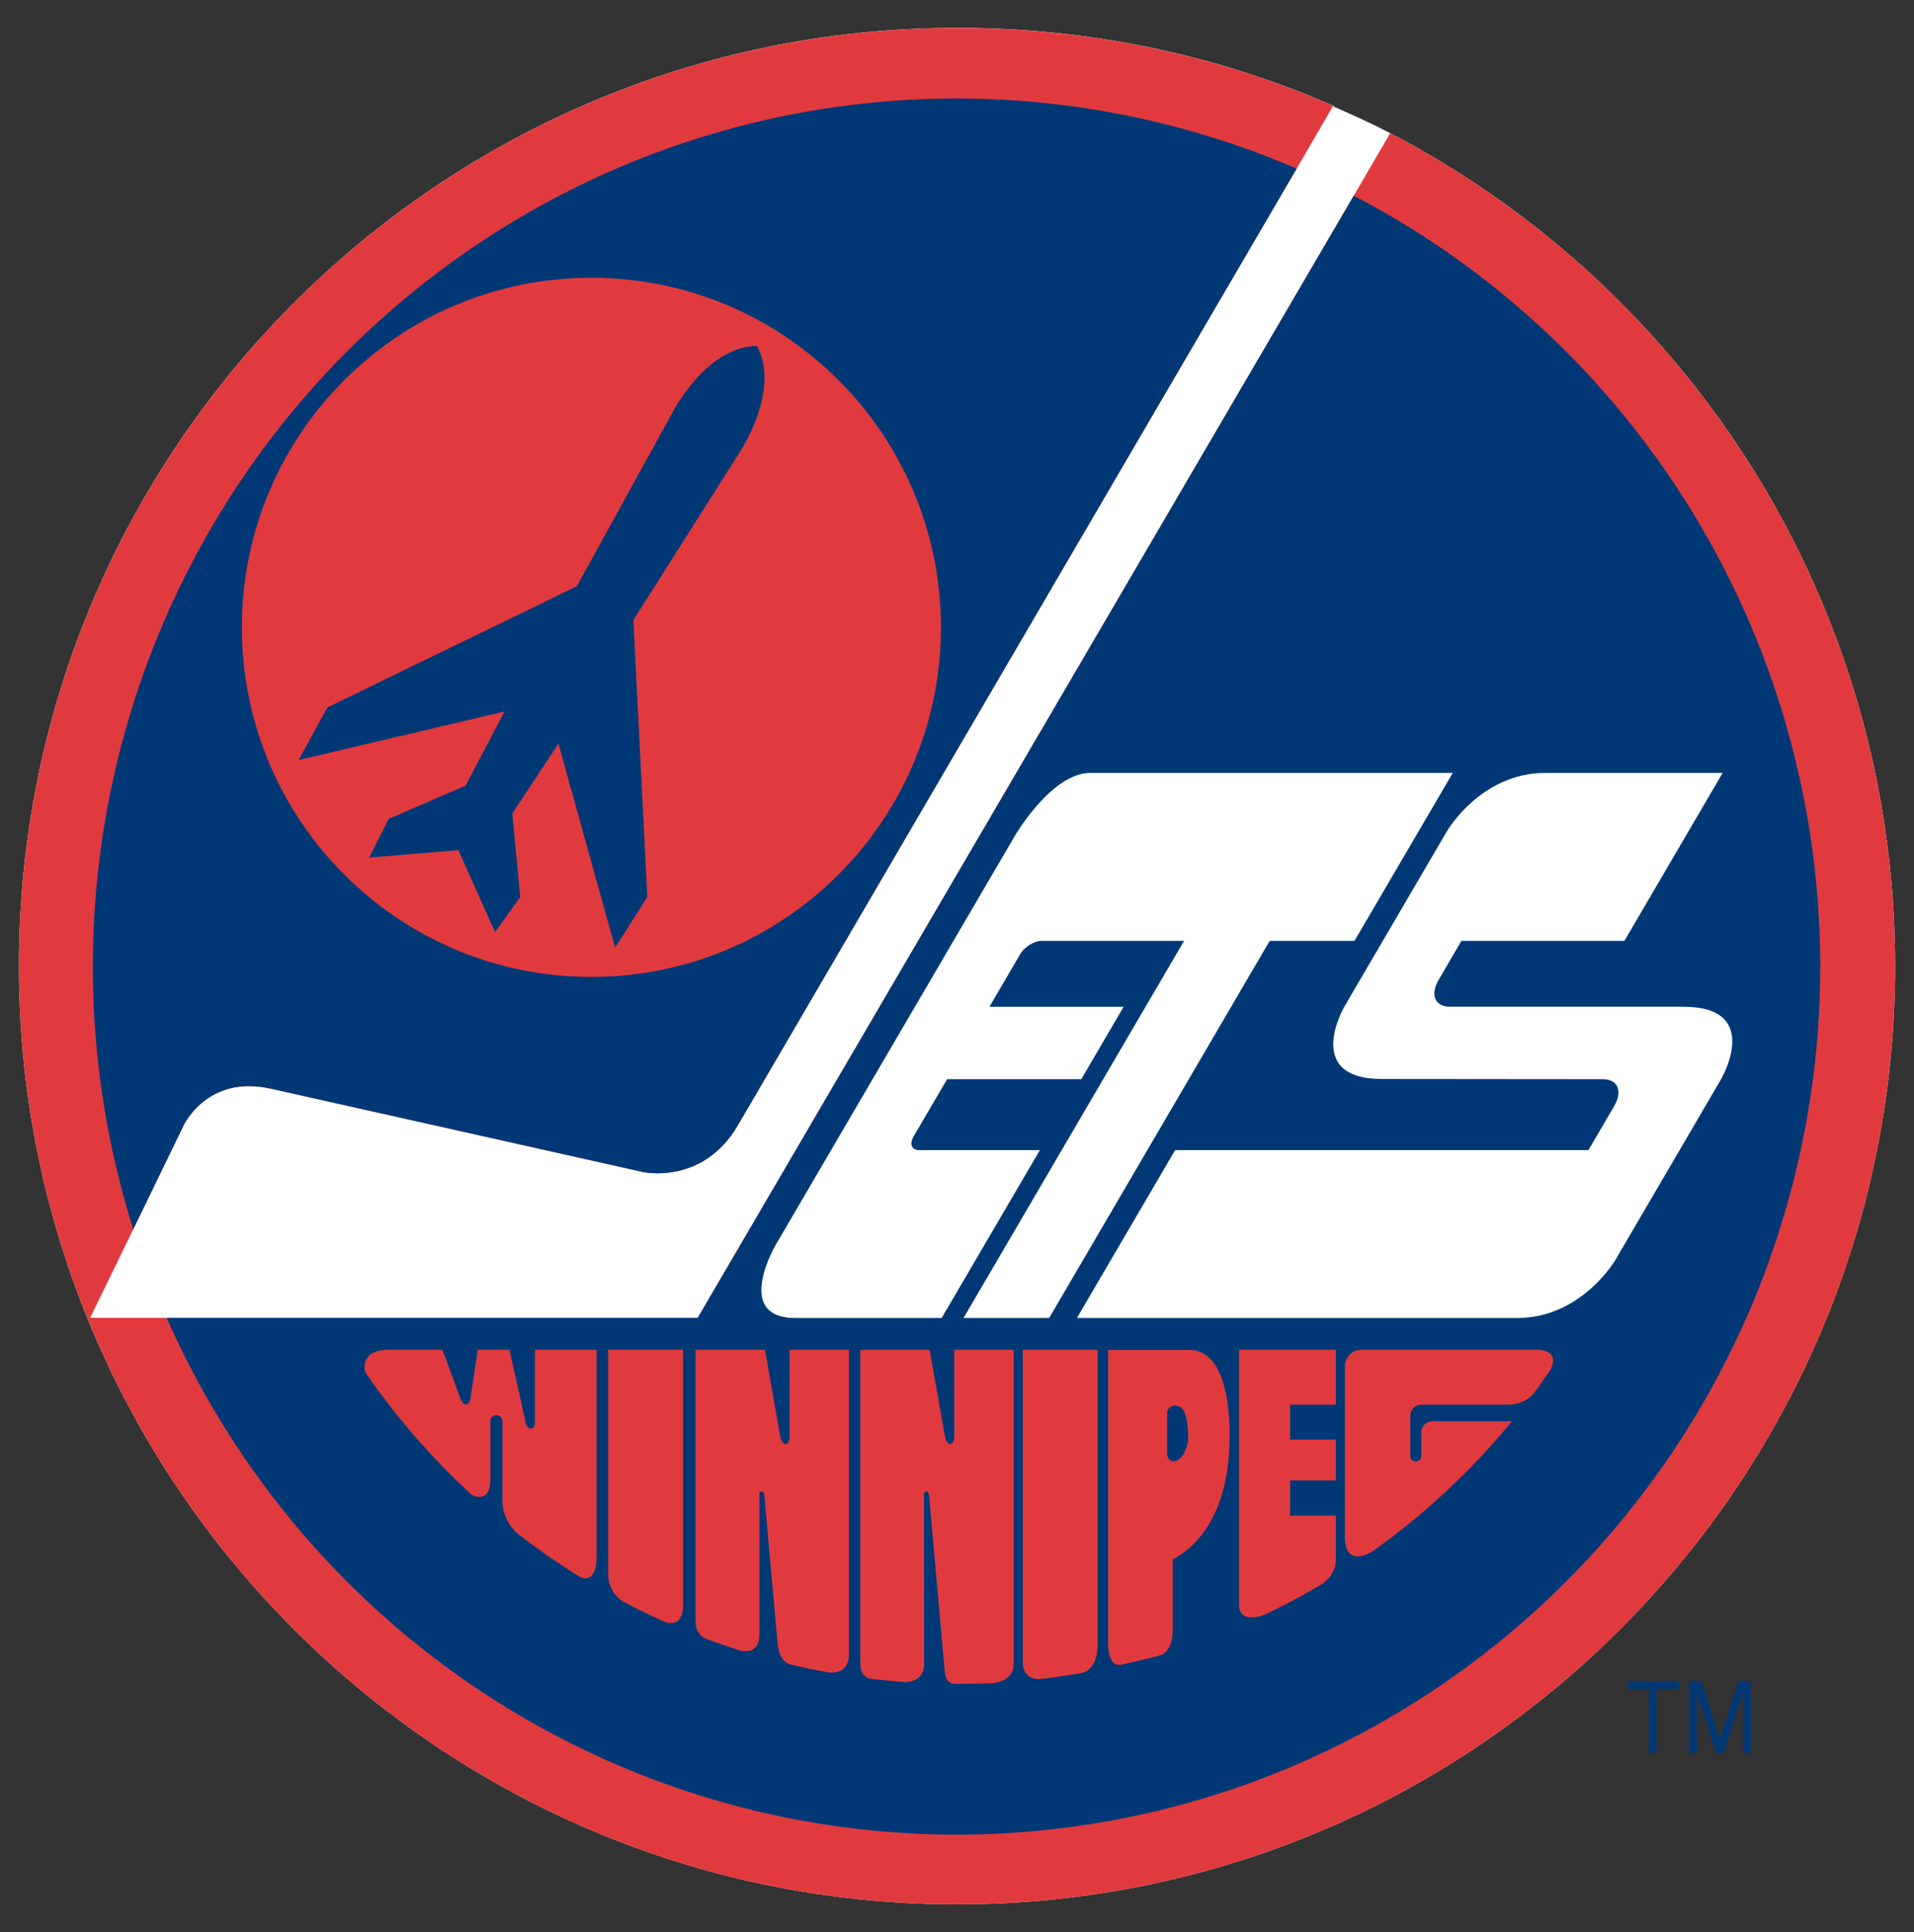
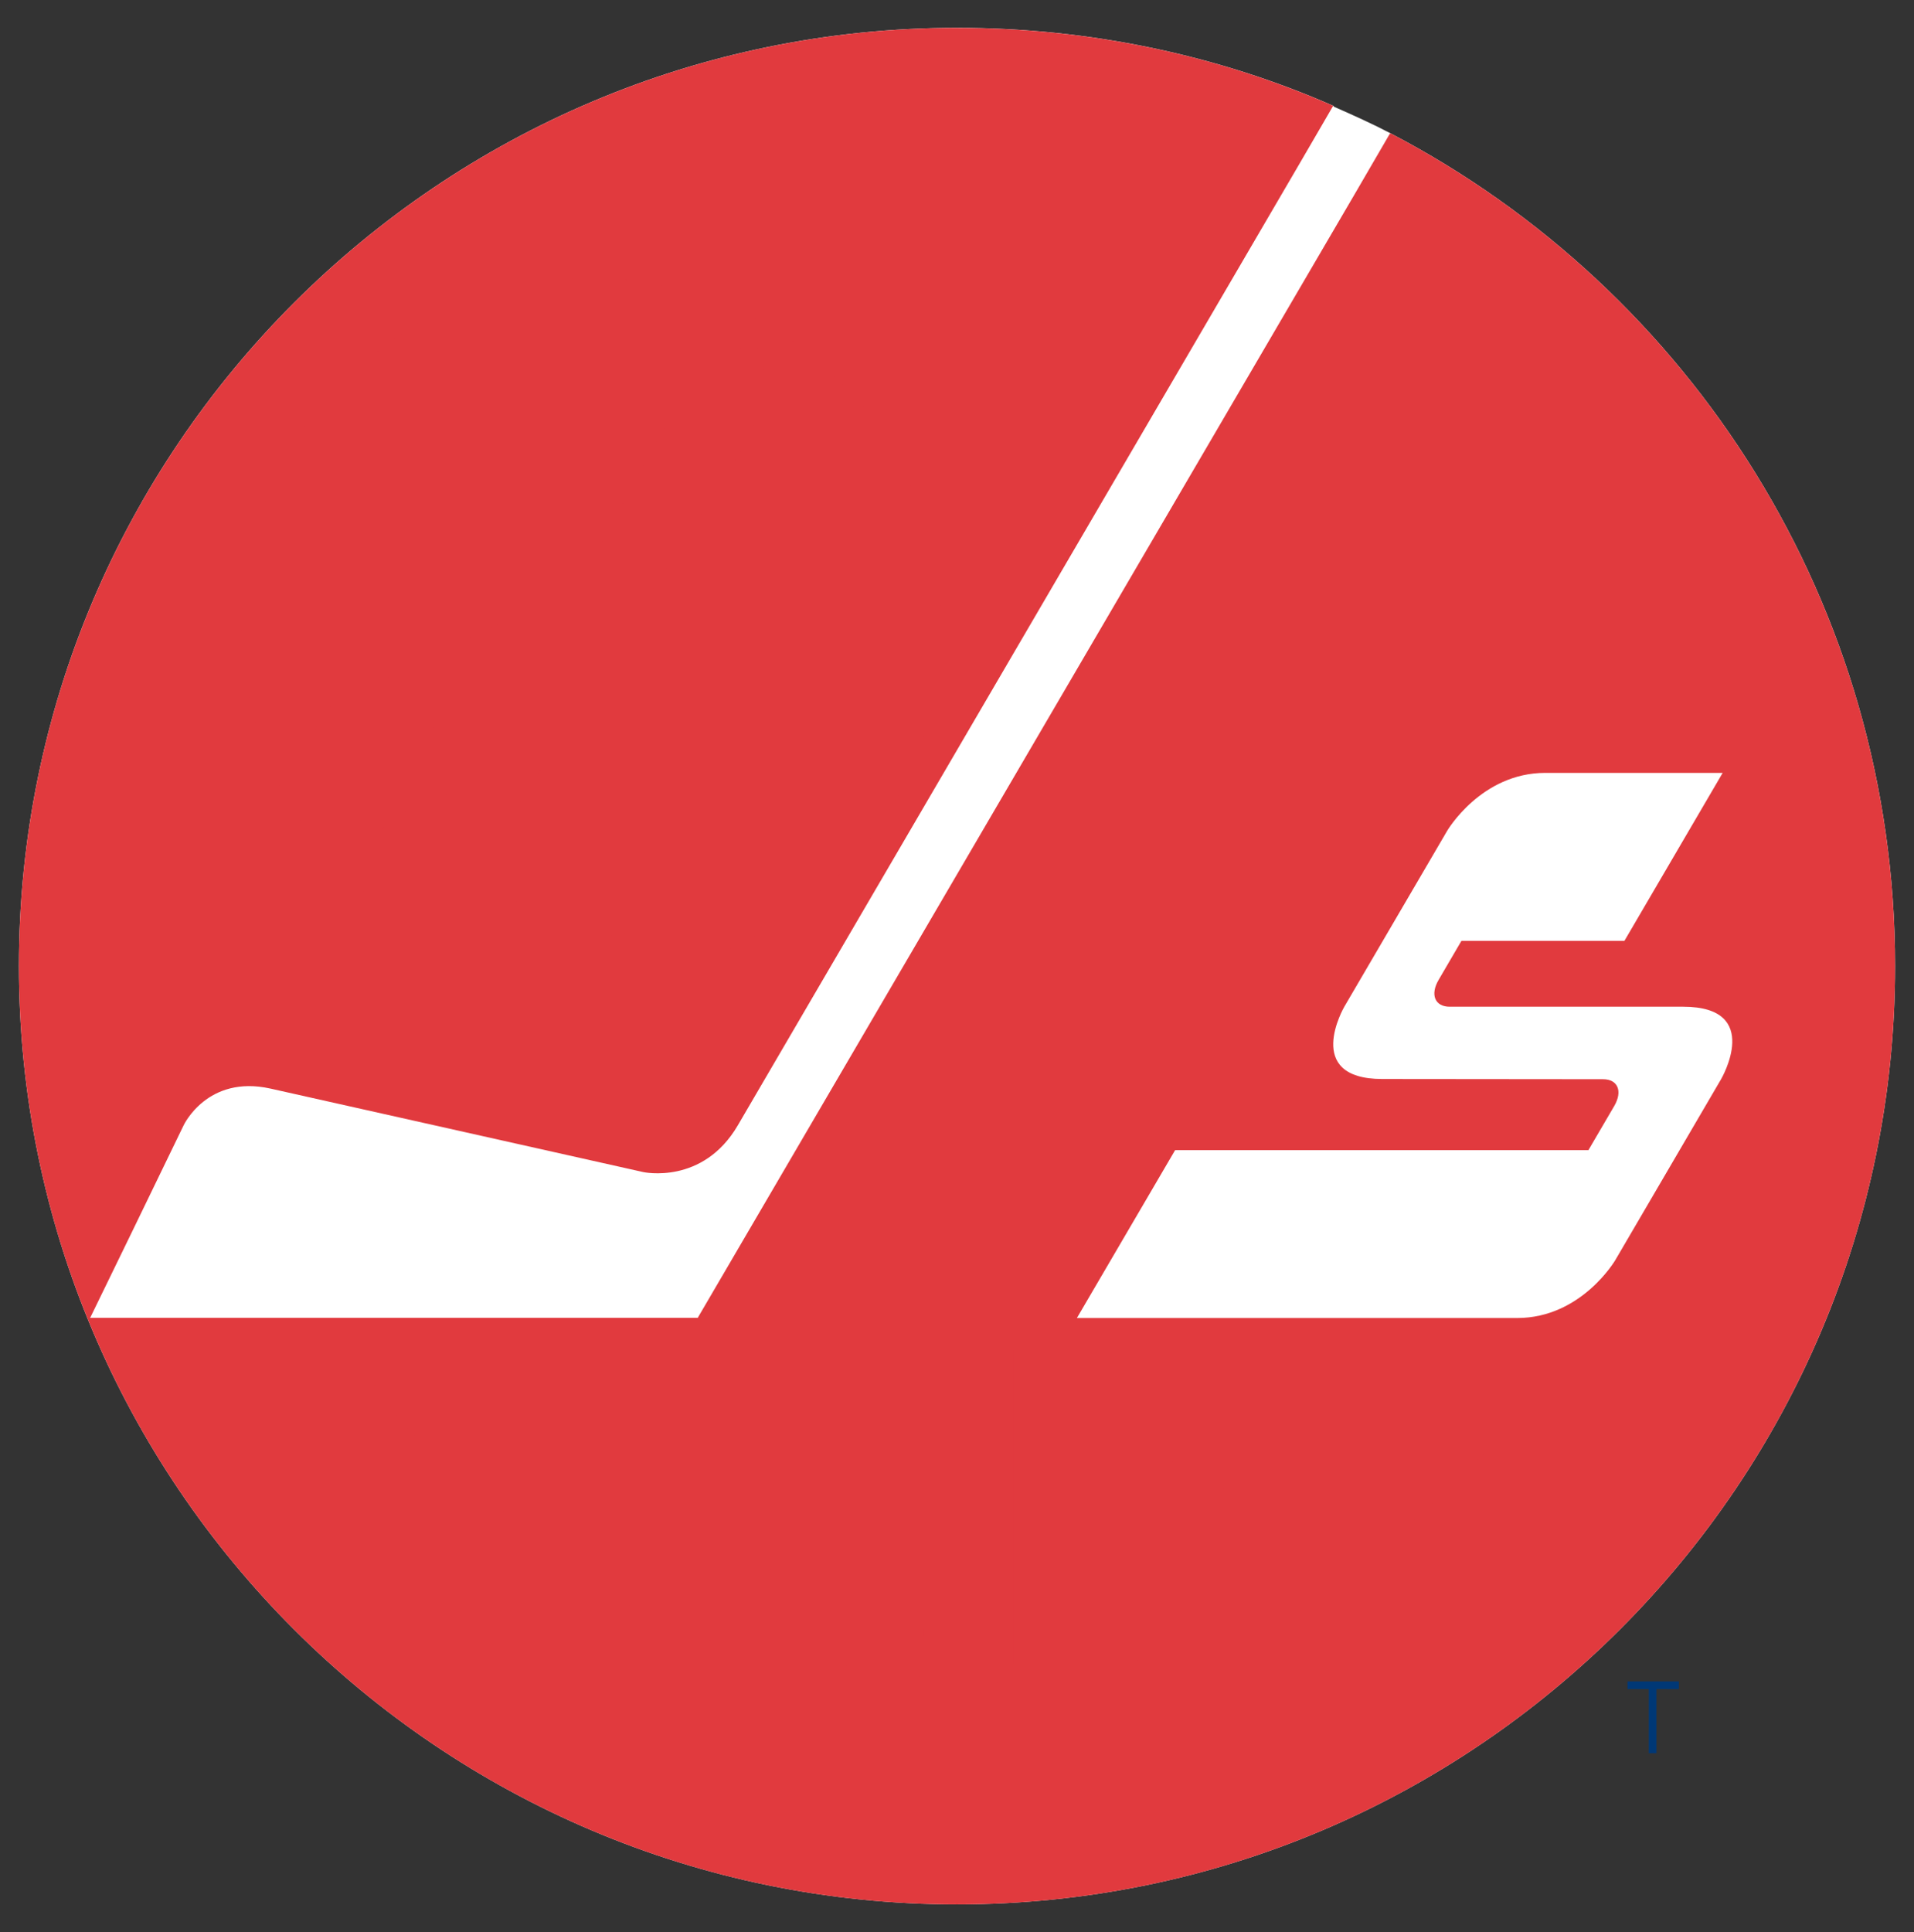
<svg xmlns="http://www.w3.org/2000/svg" xmlns:xlink="http://www.w3.org/1999/xlink" version="1.1" width="53.75" height="54.25" viewBox="0 0 53.75 54.25" id="Layer_1" xml:space="preserve">
  <rect x="0" y="0" width="53.75" height="54.25" fill="#333333" stroke="none" />
  <defs id="defs284">
    <defs id="defs238">
      <rect width="52.709" height="52.71" x="0.589" y="0.619" id="SVGID_1_" />
    </defs>
    <clipPath id="SVGID_2_">
      <use id="use242" style="overflow:visible" x="0" y="0" width="53.75" height="54.25" xlink:href="#SVGID_1_" />
    </clipPath>
    <clipPath id="SVGID_2_-1">
      <use id="use242-7" style="overflow:visible" x="0" y="0" width="53.75" height="54.25" xlink:href="#SVGID_1_" />
    </clipPath>
    <clipPath id="clipPath3298">
      <use id="use3300" style="overflow:visible" x="0" y="0" width="53.75" height="54.25" xlink:href="#SVGID_1_" />
    </clipPath>
    <clipPath id="clipPath3302">
      <use id="use3304" style="overflow:visible" x="0" y="0" width="53.75" height="54.25" xlink:href="#SVGID_1_" />
    </clipPath>
    <clipPath id="clipPath3306">
      <use id="use3308" style="overflow:visible" x="0" y="0" width="53.75" height="54.25" xlink:href="#SVGID_1_" />
    </clipPath>
    <clipPath id="clipPath3310">
      <use id="use3312" style="overflow:visible" x="0" y="0" width="53.75" height="54.25" xlink:href="#SVGID_1_" />
    </clipPath>
    <clipPath id="clipPath3314">
      <use id="use3316" style="overflow:visible" x="0" y="0" width="53.75" height="54.25" xlink:href="#SVGID_1_" />
    </clipPath>
    <clipPath id="clipPath3318">
      <use id="use3320" style="overflow:visible" x="0" y="0" width="53.75" height="54.25" xlink:href="#SVGID_1_" />
    </clipPath>
    <clipPath id="clipPath3322">
      <use id="use3324" style="overflow:visible" x="0" y="0" width="53.75" height="54.25" xlink:href="#SVGID_1_" />
    </clipPath>
    <clipPath id="clipPath3326">
      <use id="use3328" style="overflow:visible" x="0" y="0" width="53.75" height="54.25" xlink:href="#SVGID_1_" />
    </clipPath>
    <clipPath id="clipPath3330">
      <use id="use3332" style="overflow:visible" x="0" y="0" width="53.75" height="54.25" xlink:href="#SVGID_1_" />
    </clipPath>
    <clipPath id="clipPath3334">
      <use id="use3336" style="overflow:visible" x="0" y="0" width="53.75" height="54.25" xlink:href="#SVGID_1_" />
    </clipPath>
    <clipPath id="clipPath3338">
      <use id="use3340" style="overflow:visible" x="0" y="0" width="53.75" height="54.25" xlink:href="#SVGID_1_" />
    </clipPath>
    <clipPath id="clipPath3342">
      <use id="use3344" style="overflow:visible" x="0" y="0" width="53.75" height="54.25" xlink:href="#SVGID_1_" />
    </clipPath>
    <clipPath id="clipPath3346">
      <use id="use3348" style="overflow:visible" x="0" y="0" width="53.75" height="54.25" xlink:href="#SVGID_1_" />
    </clipPath>
    <clipPath id="clipPath3350">
      <use id="use3352" style="overflow:visible" x="0" y="0" width="53.75" height="54.25" xlink:href="#SVGID_1_" />
    </clipPath>
    <clipPath id="clipPath3354">
      <use id="use3356" style="overflow:visible" x="0" y="0" width="53.75" height="54.25" xlink:href="#SVGID_1_" />
    </clipPath>
    <clipPath id="clipPath3358">
      <use id="use3360" style="overflow:visible" x="0" y="0" width="53.75" height="54.25" xlink:href="#SVGID_1_" />
    </clipPath>
    <clipPath id="clipPath3362">
      <use id="use3364" style="overflow:visible" x="0" y="0" width="53.75" height="54.25" xlink:href="#SVGID_1_" />
    </clipPath>
    <clipPath id="clipPath3366">
      <use id="use3368" style="overflow:visible" x="0" y="0" width="53.75" height="54.25" xlink:href="#SVGID_1_" />
    </clipPath>
    <clipPath id="SVGID_2_-1-4">
      <use id="use242-7-2" style="overflow:visible" x="0" y="0" width="53.75" height="54.25" xlink:href="#SVGID_1_" />
    </clipPath>
    <clipPath id="SVGID_2_-1-5">
      <use id="use242-7-0" style="overflow:visible" x="0" y="0" width="53.75" height="54.25" xlink:href="#SVGID_1_" />
    </clipPath>
    <clipPath id="SVGID_2_-1-4-5">
      <use id="use242-7-2-9" style="overflow:visible" x="0" y="0" width="53.75" height="54.25" xlink:href="#SVGID_1_" />
    </clipPath>
    <clipPath id="SVGID_2_-1-4-7">
      <use id="use242-7-2-3" style="overflow:visible" x="0" y="0" width="744.094" height="1052.362" xlink:href="#SVGID_1_" />
    </clipPath>
    <clipPath id="clipPath3646">
      <path d="m 84.581,46.972 c -14.533,0 -26.344,11.813 -26.344,26.344 0,14.532 11.811,26.344 26.344,26.344 14.532,0 26.344,-11.812 26.344,-26.344 -10e-4,-10.144 -5.734,-18.971 -14.156,-23.375 -0.008,-0.004 -0.023,0.004 -0.031,0 l -1,1.719 -18.438,31.531 -15,0 -2.062,0 1.156,-2.375 1.469,-3.031 c 0,0 0.664,-1.426 2.438,-1.031 l 10.469,2.344 c 0,0 1.672,0.371 2.656,-1.312 l 15.719,-26.906 1,-1.719 c -3.229,-1.415 -6.817,-2.188 -10.562,-2.188 z" id="path3648" style="fill:#ff00ff" />
    </clipPath>
  </defs>
  <g transform="translate(-0.069,0.152)" id="g3673">
    <path d="M 26.944,0.629 C 12.411,0.629 0.6,12.442 0.6,26.973 0.6,41.505 12.411,53.317 26.944,53.317 41.476,53.317 53.288,41.505 53.288,26.973 53.287,16.829 47.553,8.002 39.132,3.598 c -0.51,-0.268 -1.065,-0.517 -1.594,-0.75 -0.012,-0.005 -0.019,-0.026 -0.031,-0.031 C 34.277,1.402 30.69,0.629 26.944,0.629 z" id="path3577-8" style="fill:#ffffff;fill-opacity:1" />
    <g transform="translate(-57.637,-46.342)" clip-path="url(#clipPath3646)" id="g3642">
      <path d="m 84.581,46.972 c -14.533,0 -26.344,11.813 -26.344,26.344 0,14.532 11.811,26.344 26.344,26.344 14.532,0 26.344,-11.812 26.344,-26.344 -10e-4,-10.144 -5.734,-18.971 -14.156,-23.375 -0.51,-0.268 -1.065,-0.517 -1.594,-0.75 -0.012,-0.005 -0.019,-0.026 -0.031,-0.031 -3.229,-1.415 -6.817,-2.188 -10.562,-2.188 z" id="path3577" style="fill:#e13a3e;fill-opacity:1" />
-       <path d="m 46.082,73.921 a 9.314,10.601 0 1 1 -18.629,0 9.314,10.601 0 1 1 18.629,0 z" transform="matrix(2.604,0,0,2.299,-11.175,-96.616)" id="path3607" style="fill:#003876;fill-opacity:1;fill-rule:evenodd;stroke:none" />
    </g>
    <g id="g3656">
      <g id="g3632">
        <path d="m 14.608,42.91 c 0.56,0.434 1.144,0.839 1.749,1.214 0,0 0.465,0.262 0.465,-0.578 v -5.801 h -1.733 v 2.073 c 0,0 0,0.142 -0.111,0.142 -0.109,0 -0.141,-0.142 -0.141,-0.142 l -0.46,-2.073 h -0.891 l -0.21,1.397 c 0,0 -0.022,0.142 -0.119,0.142 -0.1,0 -0.149,-0.142 -0.149,-0.142 L 12.494,37.745 H 11 c -0.807,0 -0.728,0.551 -0.643,0.676 0.858,1.24 1.851,2.379 2.958,3.397 0,0 0.525,0.299 0.525,-0.446 V 39.75 c 0,-0.093 0.076,-0.169 0.169,-0.169 0.094,0 0.17,0.076 0.17,0.169 V 42 c 10e-4,0.563 0.429,0.91 0.429,0.91" clip-path="url(#SVGID_2_)" id="path254" style="fill:#e13a3e" />
        <path d="m 17.579,44.822 c 0.385,0.201 0.777,0.392 1.175,0.57 0,0 0.497,0.201 0.497,-0.48 v -7.167 h -2.104 v 6.284 c -10e-4,0.563 0.432,0.793 0.432,0.793" clip-path="url(#SVGID_2_)" id="path256" style="fill:#e13a3e" />
        <path d="m 26.083,41.723 c 0.064,0 0.073,0.094 0.073,0.094 l 0.447,4.988 c 0.027,0.319 0.263,0.321 0.263,0.321 0.026,0 0.053,0 0.079,0 0.344,0 0.686,-0.008 1.026,-0.024 0,0 0.563,-0.043 0.563,-0.529 v -8.827 h -1.667 v 2.44 c 0,0 0,0.205 -0.112,0.205 -0.111,0 -0.149,-0.205 -0.149,-0.205 l -0.43,-2.44 h -1.949 l 0.001,8.803 c 0,0.396 0.27,0.431 0.27,0.431 0.323,0.039 0.648,0.071 0.975,0.096 0,0 0.546,0.029 0.546,-0.502 l -0.002,-4.756 c 0.001,-0.002 -0.002,-0.095 0.066,-0.095" clip-path="url(#SVGID_2_)" id="path258" style="fill:#e13a3e" />
        <path d="m 22.242,40.186 c 0,0 0,0.205 -0.113,0.205 -0.111,0 -0.148,-0.205 -0.148,-0.205 l -0.43,-2.44 h -1.95 v 7.623 c 0,0.373 0.271,0.481 0.271,0.481 0.322,0.121 0.647,0.233 0.976,0.338 0,0 0.544,0.162 0.544,-0.432 v -3.939 c 0,0 -0.003,-0.094 0.065,-0.094 0.065,0 0.074,0.094 0.074,0.094 l 0.373,4.166 c 0.046,0.518 0.338,0.592 0.338,0.592 0.364,0.087 0.732,0.165 1.103,0.232 0,0 0.565,0.09 0.565,-0.515 v -8.547 h -1.668 v 2.441 z" clip-path="url(#SVGID_2_)" id="path260" style="fill:#e13a3e" />
-         <path d="m 29.285,46.991 c 0.394,-0.046 0.789,-0.104 1.176,-0.173 0,0 0.433,-0.08 0.433,-0.791 V 37.745 H 28.79 v 8.765 c -10e-4,0.532 0.495,0.481 0.495,0.481" clip-path="url(#SVGID_2_)" id="path262" style="fill:#e13a3e" />
        <path d="m 31.188,37.75 0,8.25 c 0,0.669 0.344,0.594 0.344,0.594 0.385,-0.091 0.78,-0.168 1.156,-0.281 0,0 0.312,-0.125 0.312,-0.656 L 33,43.625 c 0,0 1.594,-0.639 1.594,-3.375 0,0 0.127,-2.5 -1.125,-2.5 l -2.281,0 z m 1.875,1.562 c 0.174,0 0.269,0.131 0.312,0.312 0.043,0.181 0.062,0.407 0.062,0.562 -2.5e-4,0.078 -0.012,0.173 -0.031,0.25 -0.058,0.232 -0.214,0.438 -0.375,0.438 -0.189,0 -0.188,-0.219 -0.188,-0.219 l 0,-1.125 c 0,-0.203 0.219,-0.219 0.219,-0.219 z" clip-path="url(#SVGID_2_)" id="path264" style="fill:#e13a3e" />
-         <path d="m 37.584,39.286 v -1.541 h -2.72 v 7.144 c 0,0.619 0.755,0.278 0.755,0.278 0.536,-0.256 1.061,-0.537 1.568,-0.838 0,0 0.396,-0.241 0.396,-0.697 v -1.229 h -1.287 v -0.988 h 1.287 v -1.15 h -1.287 v -0.978 h 1.288 z" clip-path="url(#SVGID_2_)" id="path266" style="fill:#e13a3e" />
        <path d="m 38.631,43.393 c 1.455,-1.037 2.765,-2.262 3.896,-3.639 H 40.29 c -0.17,0 -0.308,0.139 -0.308,0.309 v 0.666 c 0,0.086 -0.069,0.154 -0.153,0.154 -0.086,0 -0.154,-0.068 -0.154,-0.154 v -1.135 c 0,-0.17 0.139,-0.308 0.309,-0.308 h 2.475 c 0.443,0 0.697,-0.336 0.697,-0.336 0.146,-0.198 0.289,-0.398 0.428,-0.601 0,0 0.398,-0.604 -0.397,-0.604 h -4.888 c -0.256,0 -0.463,0.207 -0.463,0.462 v 4.779 c -0.002,0.946 0.795,0.407 0.795,0.407" clip-path="url(#SVGID_2_)" id="path268" style="fill:#e13a3e" />
      </g>
      <g id="g3652">
-         <path d="m 38.107,26.264 2.76,-4.716 H 30.692 c -1.09,0 -2.112,1.749 -2.112,1.749 l -6.732,11.512 c 0,0 -1.197,2.045 0.559,2.045 h 4.106 l 2.759,-4.715 H 25.88 c -0.209,0 -0.279,-0.17 -0.157,-0.379 l 0.943,-1.611 h 3.768 l 1.19,-2.034 h -3.769 l 0.86,-1.472 c 0.123,-0.209 0.391,-0.378 0.599,-0.378 h 4.007 l -6.194,10.589 h 2.405 l 6.193,-10.589 h 2.382 z" clip-path="url(#SVGID_2_)" id="path244" style="fill:#ffffff" />
        <path d="m 47.338,28.114 h -6.555 c -0.418,0 -0.558,-0.339 -0.313,-0.755 l 0.64,-1.095 h 4.577 l 2.759,-4.716 h -4.982 c -1.803,0 -2.754,1.626 -2.754,1.626 l -2.887,4.936 c 0,0 -1.189,2.033 1.065,2.033 l 6.198,0.006 c 0.418,0 0.558,0.338 0.313,0.756 l -0.722,1.234 H 33.07 l -2.759,4.715 h 12.364 c 1.804,0 2.755,-1.625 2.755,-1.625 l 2.972,-5.082 c 0,-10e-4 1.19,-2.033 -1.064,-2.033" clip-path="url(#SVGID_2_)" id="path246" style="fill:#ffffff" />
      </g>
      <path d="m 16.676,7.647 c -5.42,0 -9.815,4.395 -9.815,9.816 0,5.42 4.395,9.814 9.815,9.814 5.421,0 9.816,-4.395 9.816,-9.814 10e-4,-5.421 -4.394,-9.816 -9.816,-9.816 m 4.141,4.938 -2.961,4.672 0.391,7.777 -0.904,1.422 -1.591,-5.727 -1.297,1.958 0.222,2.347 -0.706,0.985 -1.028,-2.299 v -0.002 l -2.508,0.208 0.548,-1.085 2.163,-0.938 1.091,-2.078 -5.782,1.363 0.807,-1.477 7.005,-3.404 2.67,-4.845 c 0,0 0.945,-1.886 2.389,-1.9 V 9.561 c 0.686,1.272 -0.509,3.024 -0.509,3.024" clip-path="url(#SVGID_2_)" id="path252" style="fill:#e13a3e" />
    </g>
    <polygon points="47.215,47.271 47.215,47.057 45.774,47.057 45.774,47.271 46.371,47.271 46.371,49.072 46.586,49.072 46.586,47.271 " clip-path="url(#SVGID_2_)" id="polygon278" style="fill:#003876" />
-     <polygon points="47.719,47.359 48.258,49.072 48.475,49.072 49.015,47.359 49.015,49.072 49.23,49.072 49.23,47.057 48.883,47.057 48.367,48.695 47.85,47.057 47.502,47.057 47.502,49.072 47.719,49.072 " clip-path="url(#SVGID_2_)" id="polygon280" style="fill:#003876" />
  </g>
</svg>